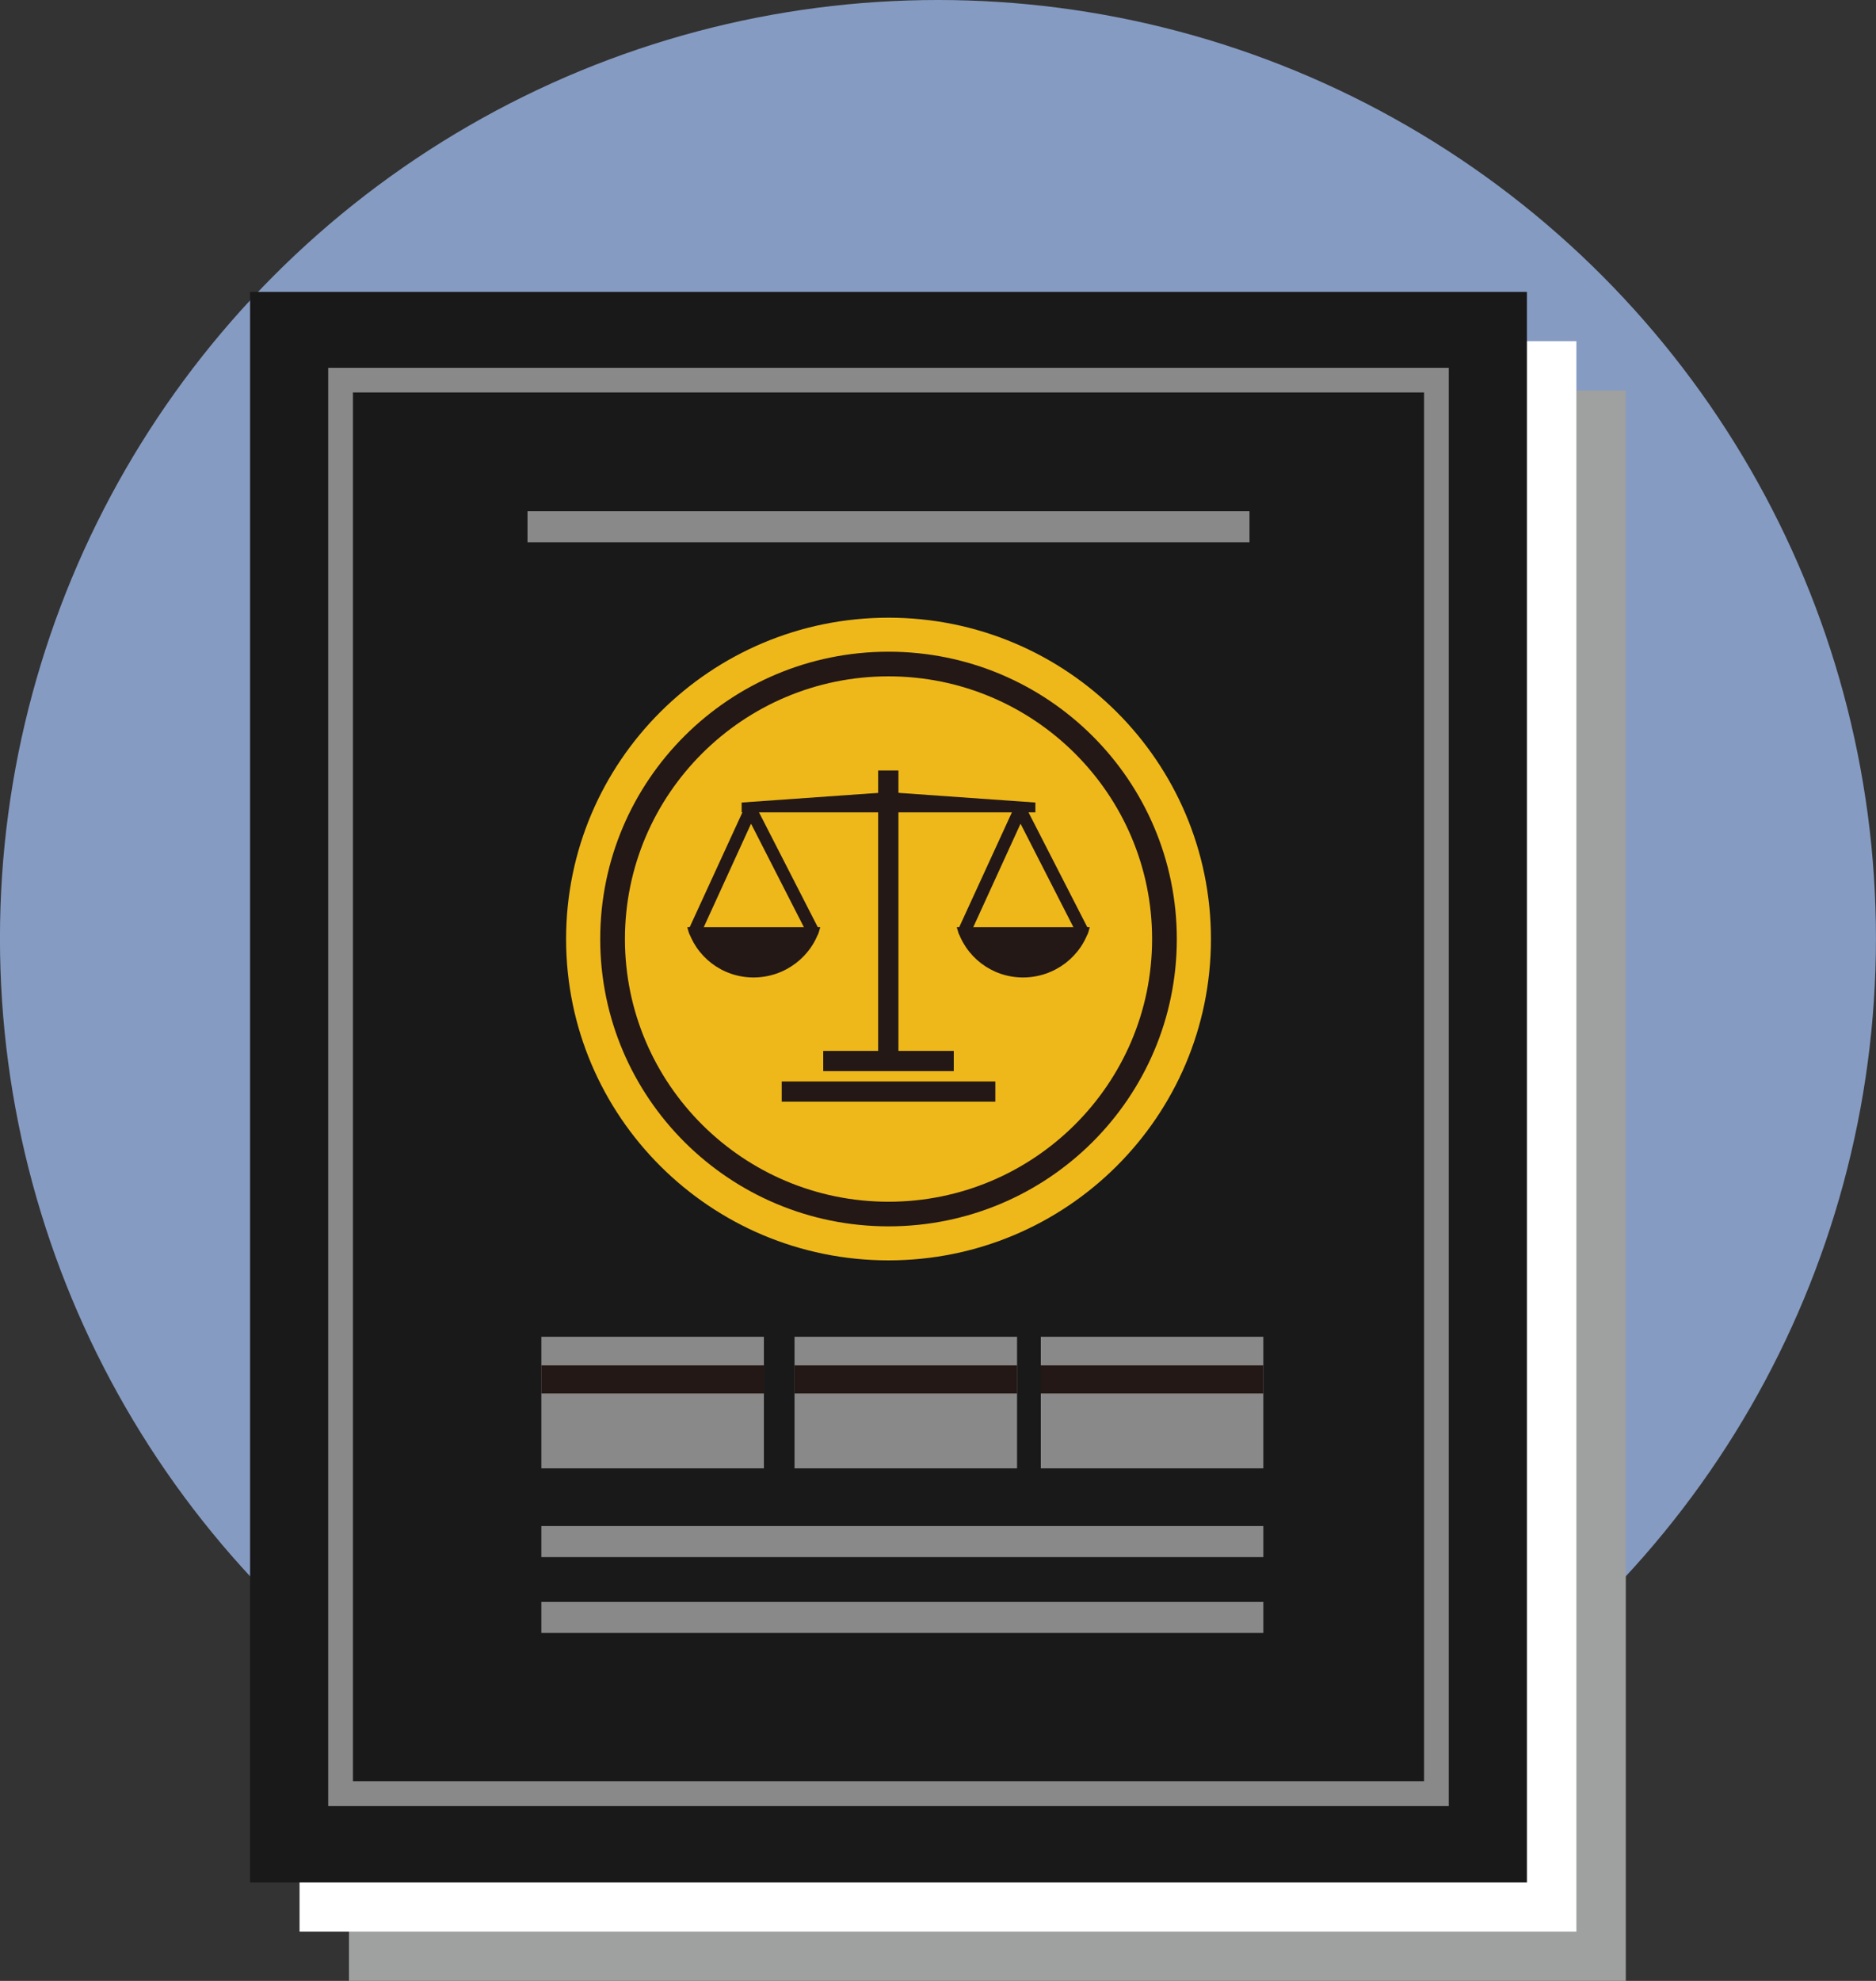
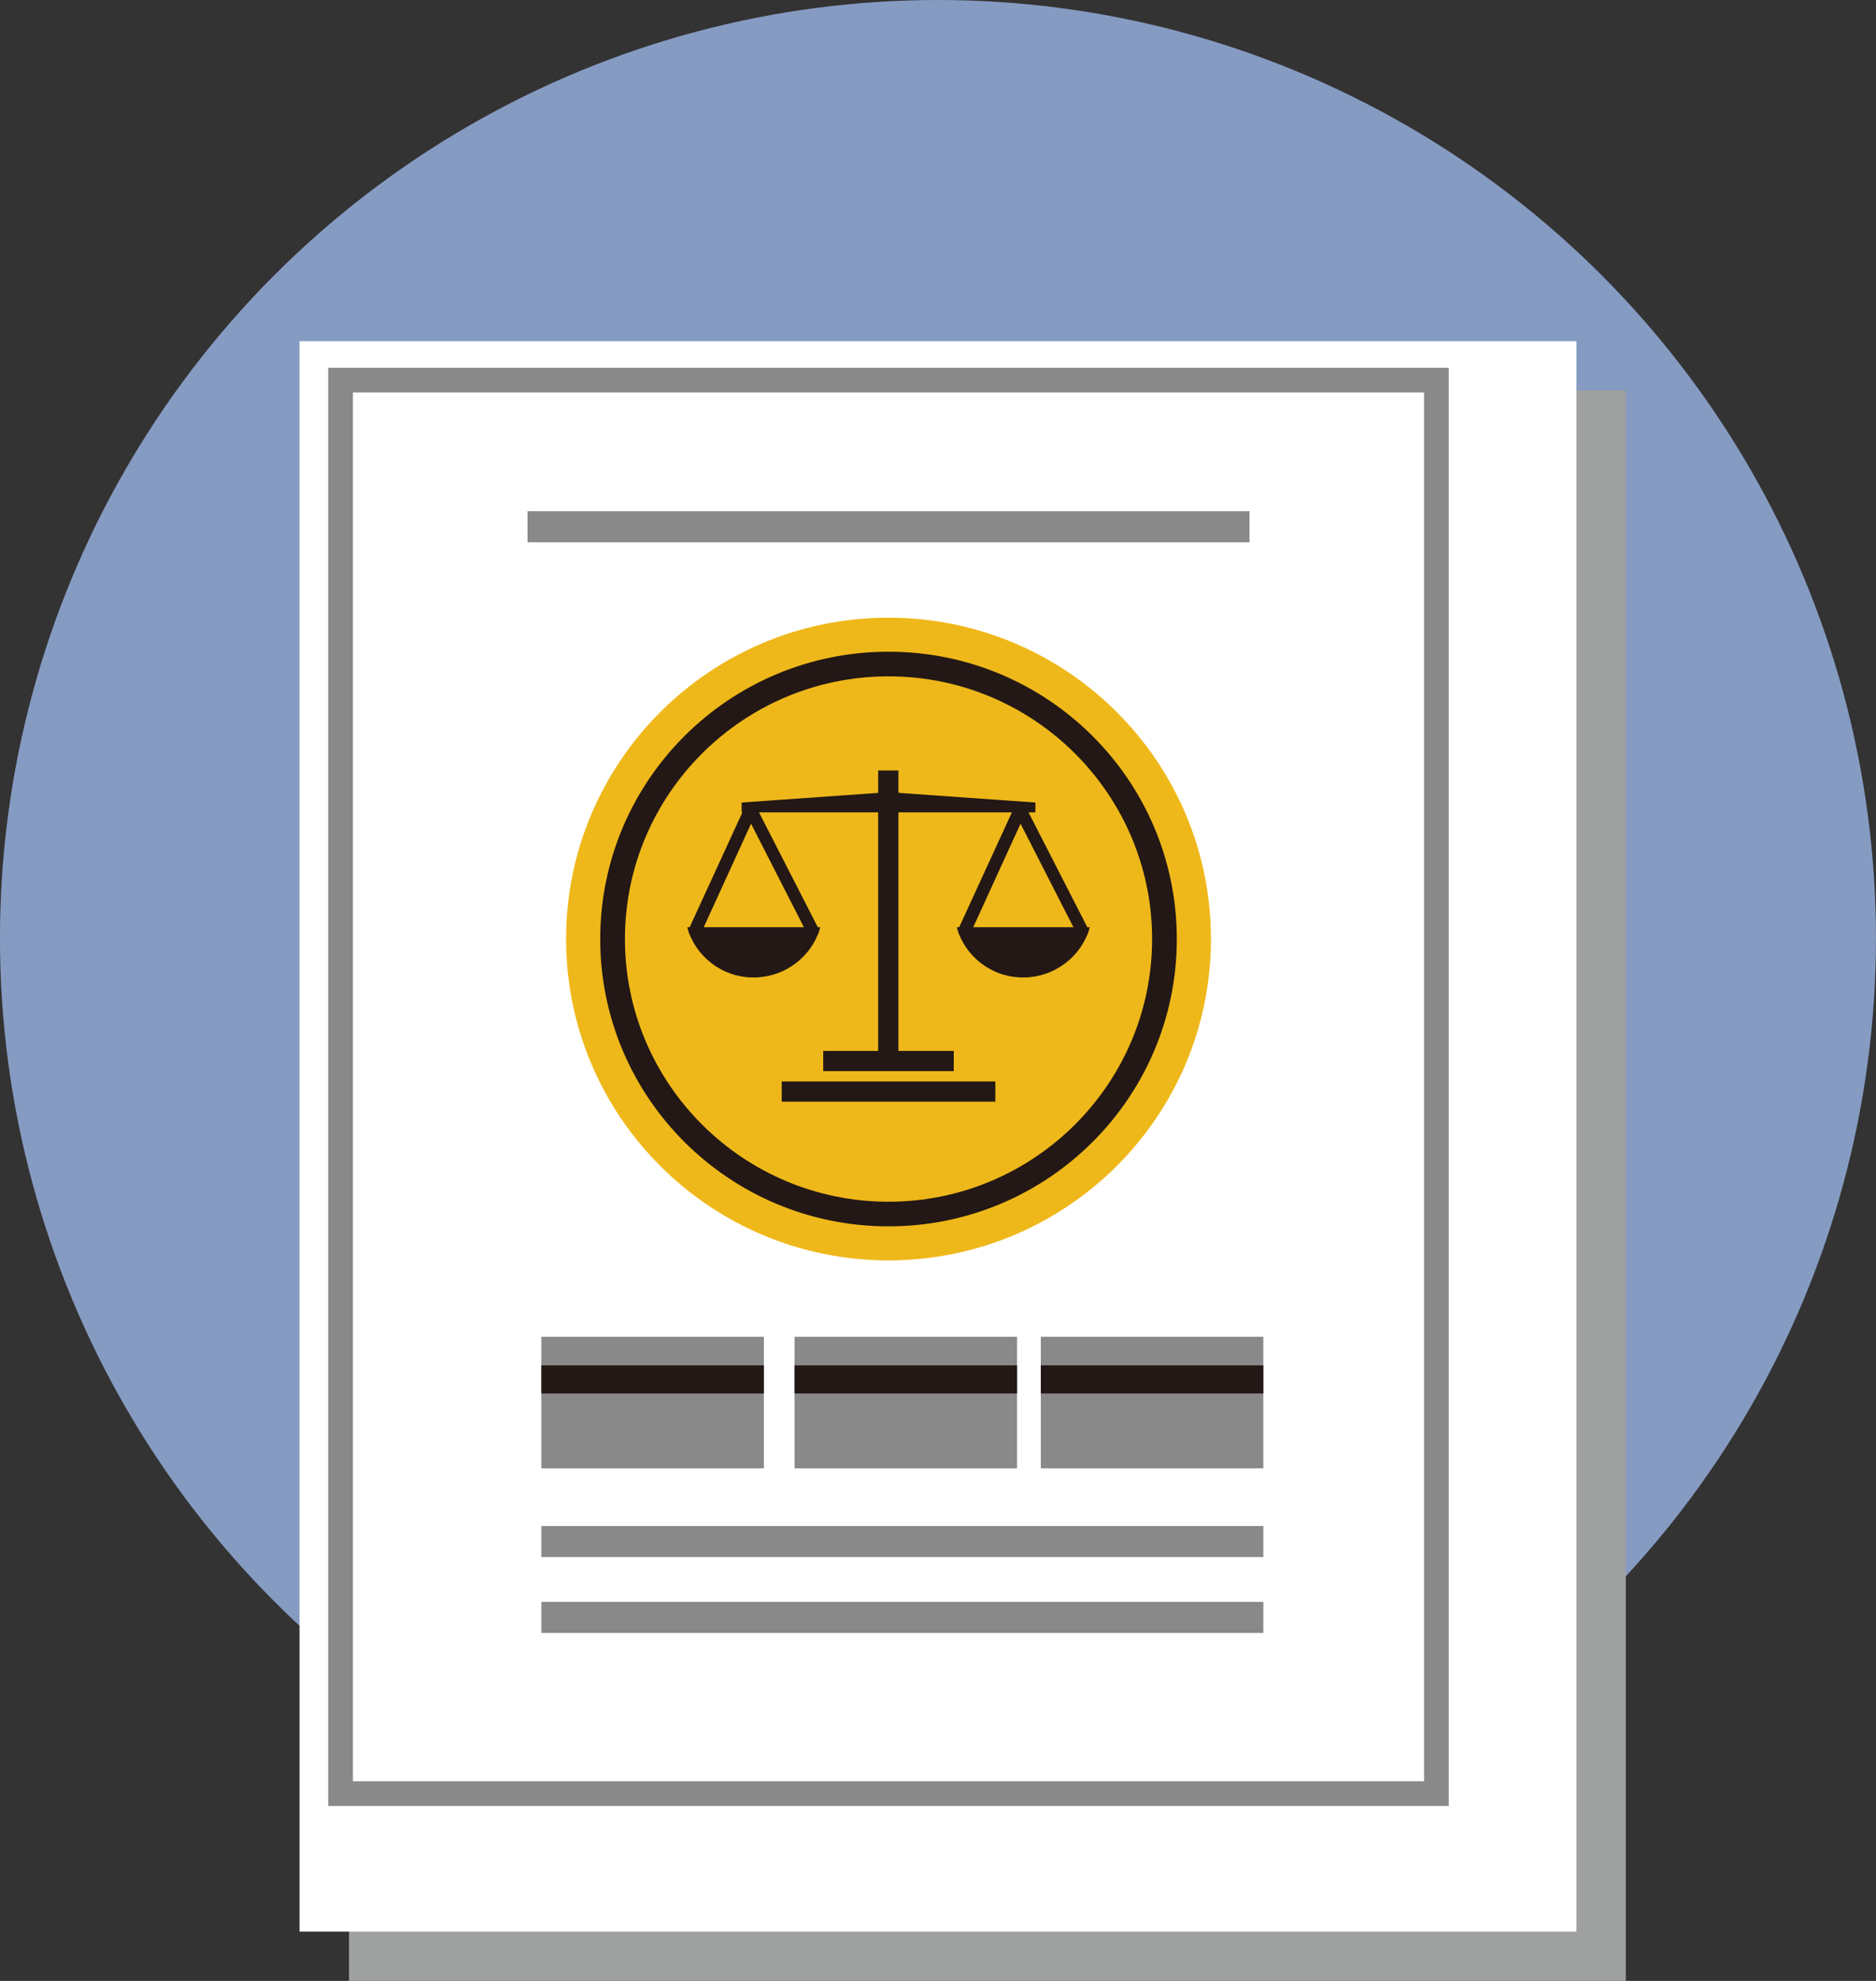
<svg xmlns="http://www.w3.org/2000/svg" width="90" height="95" viewBox="0 0 90 95" fill="none">
  <rect x="0" y="0" width="90" height="95" fill="#333333" stroke="none" />
  <circle cx="44.998" cy="45" r="45" fill="#869BC2" />
  <g clip-path="url(#clip0_1260_247)">
    <path d="M77.997 18.727H16.742V95H77.997V18.727Z" fill="#9FA0A0" />
    <path d="M75.626 16.363H14.371V92.636H75.626V16.363Z" fill="white" />
-     <path d="M73.253 14H11.998V90.273H73.253V14Z" fill="#191919" />
    <path d="M69.504 86.609H15.746V17.64H69.504V86.609ZM16.932 85.427H68.318V18.821H16.932V85.427Z" fill="#898989" />
    <path d="M42.626 60.444C51.169 60.444 58.094 53.545 58.094 45.034C58.094 36.523 51.169 29.623 42.626 29.623C34.084 29.623 27.158 36.523 27.158 45.034C27.158 53.545 34.084 60.444 42.626 60.444Z" fill="#EFB81A" />
    <path d="M42.626 32.436C49.601 32.436 55.271 38.085 55.271 45.034C55.271 51.983 49.601 57.632 42.626 57.632C35.651 57.632 29.981 51.983 29.981 45.034C29.981 38.085 35.651 32.436 42.626 32.436ZM42.626 31.254C34.987 31.254 28.795 37.423 28.795 45.034C28.795 52.644 34.987 58.813 42.626 58.813C50.265 58.813 56.457 52.644 56.457 45.034C56.457 37.423 50.265 31.254 42.626 31.254Z" fill="#231815" />
    <path d="M36.647 64.108H25.971V70.419H36.647V64.108Z" fill="#898989" />
    <path d="M60.608 73.185H25.971V74.674H60.608V73.185Z" fill="#898989" />
    <path d="M60.608 76.824H25.971V78.313H60.608V76.824Z" fill="#898989" />
    <path d="M36.647 65.48H25.971V66.827H36.647V65.48Z" fill="#231815" />
    <path d="M48.793 64.108H38.117V70.419H48.793V64.108Z" fill="#898989" />
    <path d="M48.793 65.48H38.117V66.827H48.793V65.48Z" fill="#231815" />
    <path d="M60.607 64.108H49.932V70.419H60.607V64.108Z" fill="#898989" />
    <path d="M60.607 65.48H49.932V66.827H60.607V65.48Z" fill="#231815" />
    <path d="M47.751 51.864H37.502V52.833H47.751V51.864Z" fill="#231815" />
    <path d="M49.672 38.959H42.626H35.58V38.487L42.626 37.99L49.672 38.487V38.959Z" fill="#231815" />
    <path d="M45.757 50.399H39.494V51.368H45.757V50.399Z" fill="#231815" />
    <path d="M42.129 36.951V50.872H43.102V36.951H42.129Z" fill="#231815" />
    <path d="M39.352 44.466C38.973 45.86 37.668 46.877 36.15 46.877C34.631 46.877 33.35 45.86 32.971 44.466H39.352Z" fill="#231815" />
    <path d="M33.326 44.939C33.326 44.939 33.231 44.939 33.207 44.915C33.065 44.844 32.994 44.679 33.065 44.513L35.746 38.675C35.746 38.675 35.888 38.486 36.007 38.51C36.125 38.51 36.22 38.581 36.268 38.675L39.257 44.513C39.328 44.655 39.257 44.844 39.138 44.915C38.996 44.986 38.806 44.915 38.735 44.797L36.031 39.503L33.611 44.797C33.611 44.797 33.445 44.962 33.35 44.962L33.326 44.939Z" fill="#231815" />
    <path d="M52.282 44.466C51.903 45.86 50.598 46.877 49.079 46.877C47.561 46.877 46.28 45.86 45.9 44.466H52.282Z" fill="#231815" />
    <path d="M46.256 44.939C46.256 44.939 46.161 44.939 46.137 44.915C45.995 44.844 45.923 44.679 45.995 44.513L48.675 38.675C48.675 38.675 48.818 38.486 48.937 38.51C49.055 38.51 49.15 38.581 49.197 38.675L52.187 44.513C52.258 44.655 52.187 44.844 52.068 44.915C51.926 44.986 51.736 44.915 51.665 44.797L48.96 39.503L46.54 44.797C46.54 44.797 46.374 44.962 46.279 44.962L46.256 44.939Z" fill="#231815" />
    <path d="M59.944 24.518H25.307V26.007H59.944V24.518Z" fill="#898989" />
  </g>
  <defs>
    <clipPath id="clip0_1260_247">
      <rect width="66" height="81" fill="white" transform="translate(11.998 14)" />
    </clipPath>
  </defs>
</svg>